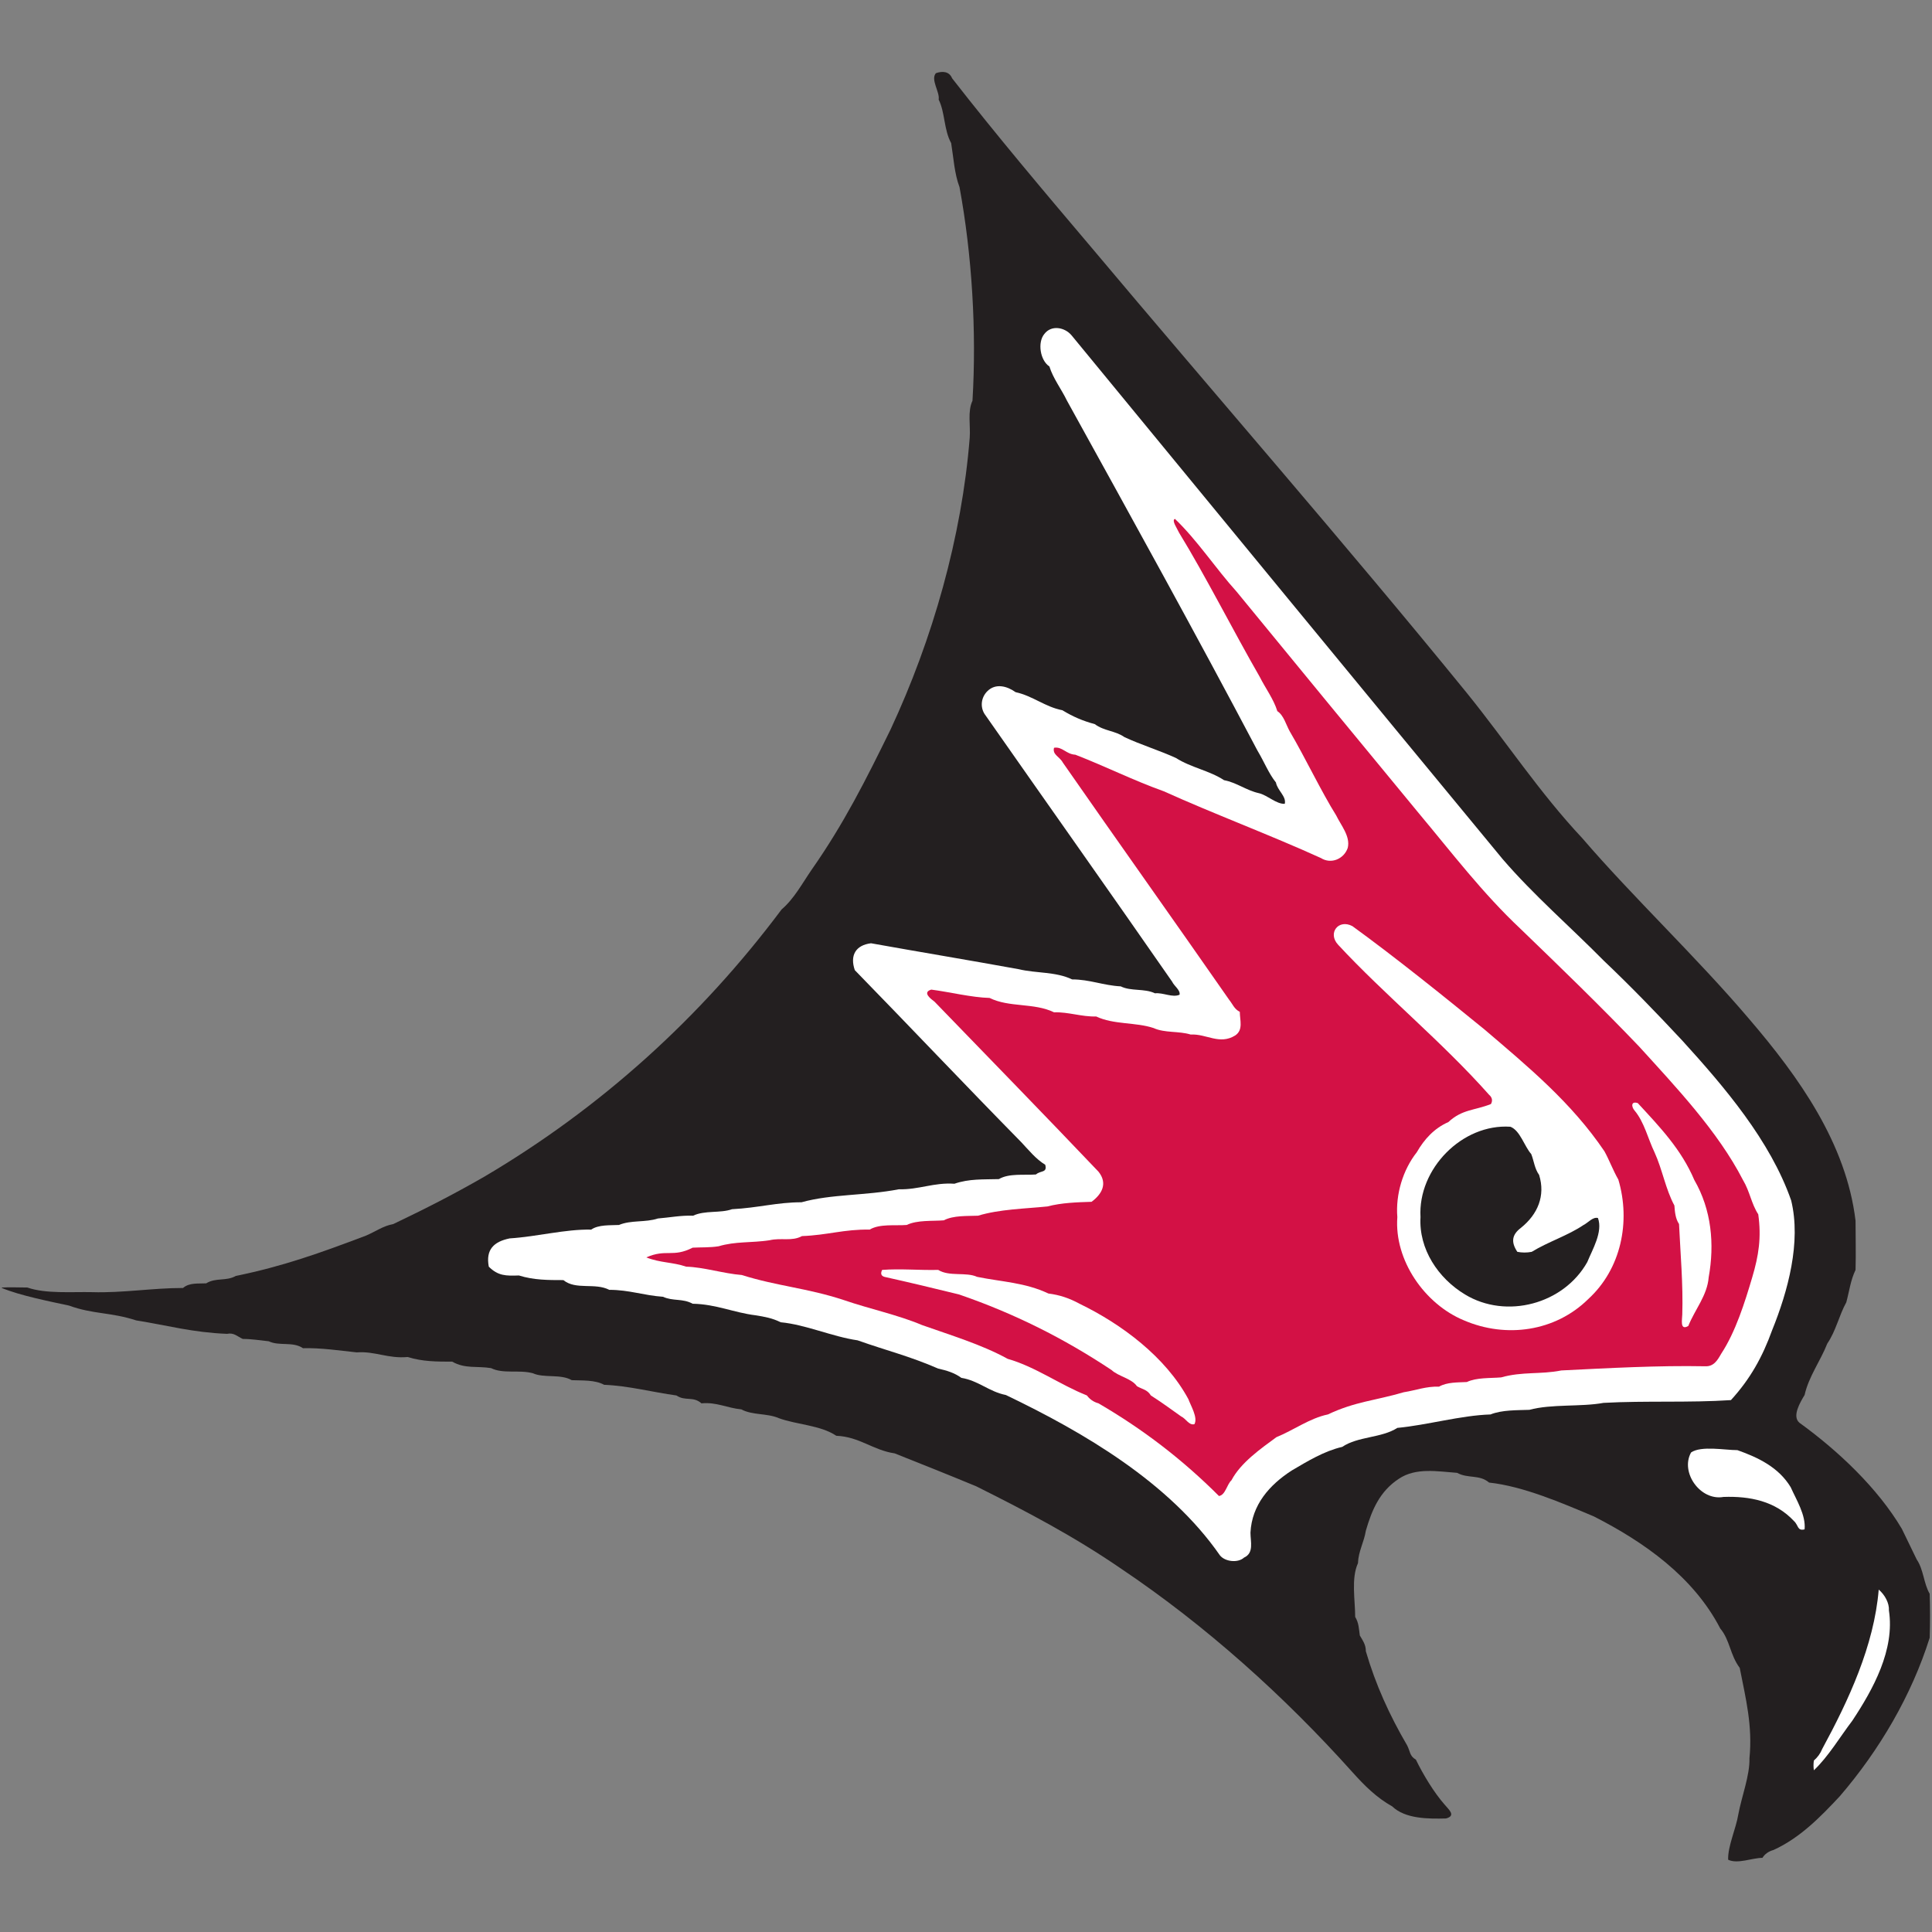
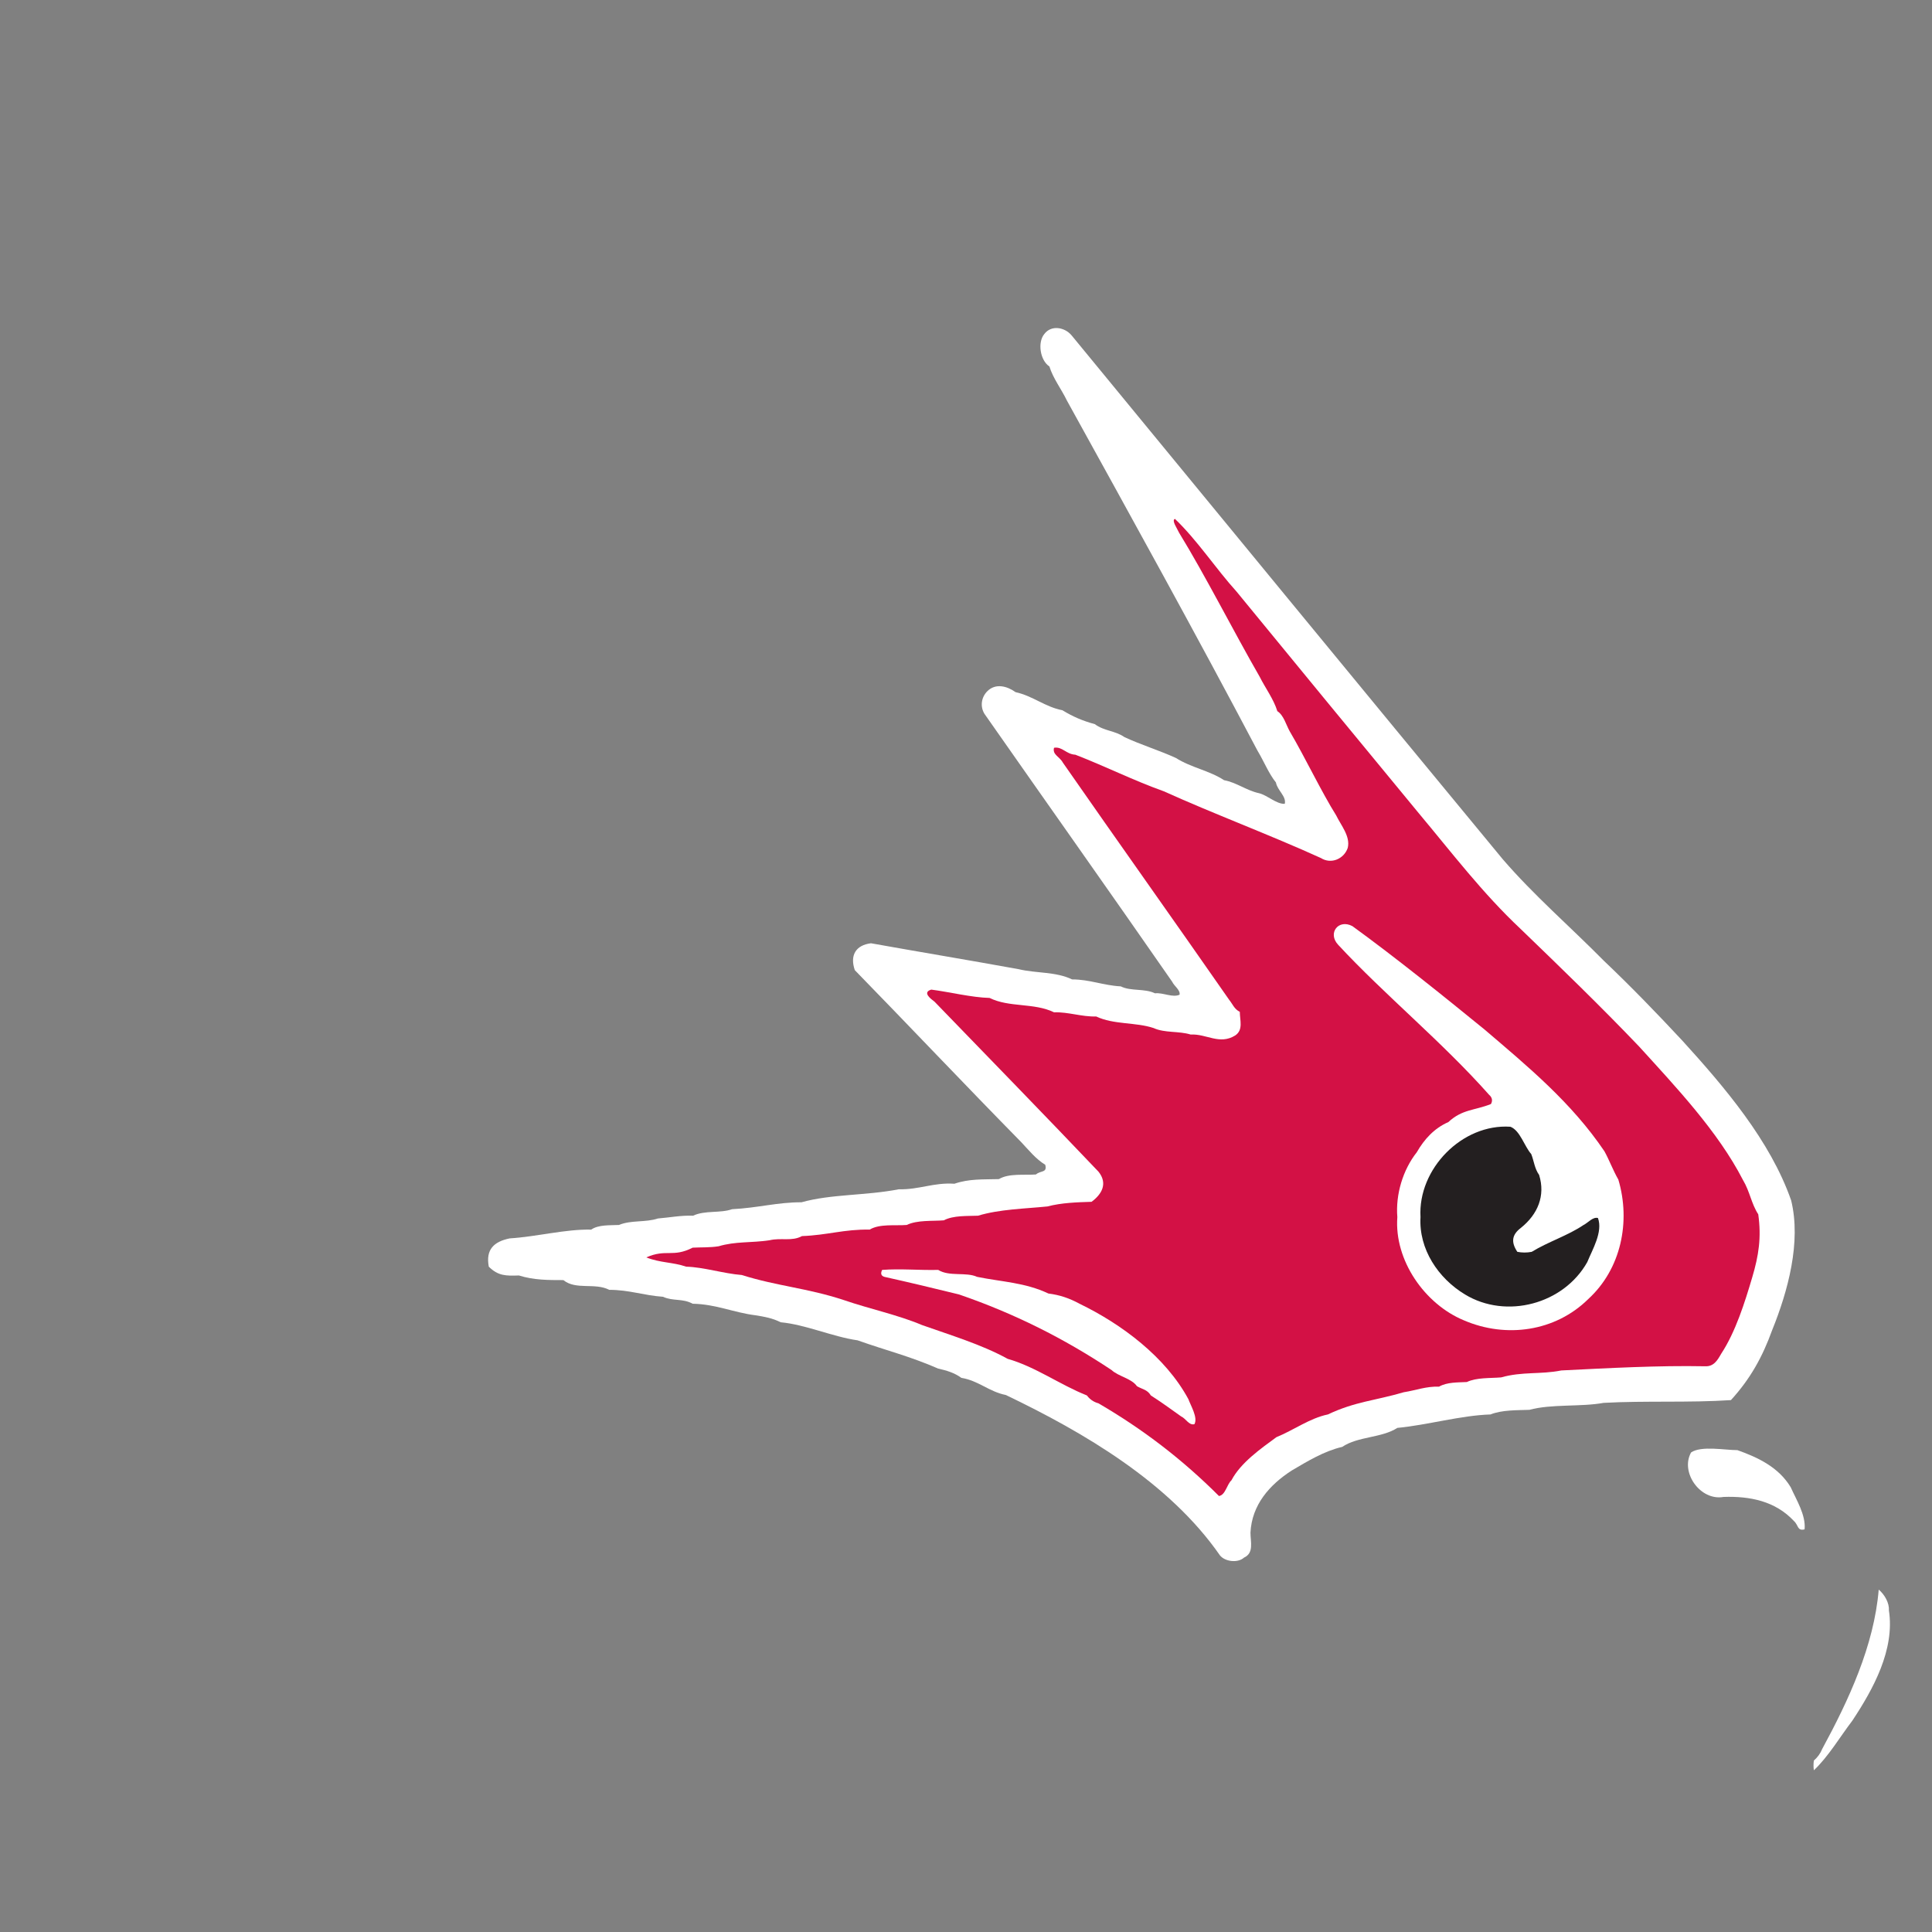
<svg xmlns="http://www.w3.org/2000/svg" width="200px" height="200px" viewBox="0 0 200 200" version="1.1">
  <rect x="0" y="0" width="200" height="200" fill="#808080" stroke="none" />
  <title>wis-river-falls</title>
  <desc>Created with Sketch.</desc>
  <g id="wis-river-falls" stroke="none" stroke-width="1" fill="none" fill-rule="evenodd">
    <g id="wis-river-falls_BGD">
      <g id="wis-river-falls" transform="translate(0, 7)">
-         <path d="M96.882,0.576 C97.554,0.336 98.273,0.384 98.561,1.103 C103.118,6.954 108.058,12.806 112.854,18.465 C125.707,33.765 139.329,49.353 151.894,64.796 C155.923,69.784 159.376,75.06 163.789,79.76 C169.065,85.899 175.635,92.086 181.055,98.465 C186.235,104.508 191.127,111.367 192.086,119.376 C192.086,121.055 192.134,122.782 192.086,124.46 C191.559,125.564 191.463,126.571 191.127,127.818 C190.36,129.209 190.072,130.743 189.161,132.086 C188.441,133.909 187.242,135.492 186.811,137.41 C186.379,138.129 185.468,139.616 186.283,140.288 C190.264,143.165 194.388,147.05 196.882,151.271 C197.458,152.47 197.842,153.237 198.417,154.436 C199.137,155.492 199.137,156.93 199.76,157.986 C199.808,159.52 199.808,161.055 199.76,162.542 C197.89,168.489 194.58,174.149 190.456,178.945 C188.441,181.103 186.331,183.261 183.597,184.508 C183.07,184.652 182.686,184.94 182.446,185.324 C181.391,185.324 179.856,185.995 178.897,185.516 C178.849,184.125 179.712,182.302 179.952,180.815 C180.288,178.993 181.151,176.787 181.103,175.012 C181.439,171.655 180.719,168.825 180.096,165.659 C179.089,164.317 179.089,162.782 178.082,161.583 C175.3,156.211 170.168,152.614 164.988,149.976 C161.679,148.585 157.698,146.859 154.149,146.475 C153.141,145.612 151.99,146.091 150.839,145.468 C148.825,145.324 146.571,144.892 144.796,146.091 C142.83,147.386 142.014,149.305 141.391,151.463 C141.199,152.662 140.624,153.573 140.576,154.82 C139.856,156.403 140.288,158.657 140.288,160.384 C140.671,161.007 140.671,161.631 140.767,162.302 C141.103,162.878 141.391,163.261 141.391,163.933 C142.398,167.386 143.837,170.552 145.659,173.669 C145.995,174.293 145.899,174.772 146.571,175.156 C147.29,176.643 148.441,178.561 149.544,179.808 C149.928,180.288 150.791,180.959 149.688,181.247 C147.866,181.295 145.468,181.295 144.125,180 C142.494,179.089 141.247,177.842 140,176.451 C132.95,168.585 124.844,161.295 116.067,155.396 C111.175,152.038 106.331,149.496 101.055,146.859 C98.273,145.707 95.396,144.556 92.614,143.453 C90.36,143.118 88.969,141.727 86.571,141.631 C84.94,140.528 82.446,140.48 80.624,139.808 C79.424,139.281 77.89,139.52 76.739,138.897 C75.252,138.753 74.197,138.129 72.614,138.273 C71.751,137.506 70.935,138.082 70.024,137.458 C67.578,137.122 65.036,136.451 62.542,136.355 C61.583,135.827 60.24,135.923 59.185,135.875 C58.034,135.204 56.307,135.683 55.156,135.156 C53.717,134.772 52.086,135.252 50.839,134.628 C49.4,134.388 48.153,134.724 46.811,133.957 C45.228,133.957 43.741,133.957 42.206,133.477 C40.192,133.669 38.801,132.854 36.93,132.998 C35.108,132.806 33.237,132.518 31.367,132.566 C30.312,131.847 28.921,132.374 27.818,131.847 C26.906,131.751 26.043,131.607 25.132,131.607 C24.508,131.319 24.221,130.935 23.501,131.079 C19.904,130.935 17.41,130.216 14.101,129.688 C11.463,128.825 9.64,129.065 7.146,128.153 C5.132,127.722 2.014,127.098 0.192,126.331 L0.192,126.283 C1.055,126.235 1.966,126.283 2.83,126.283 C4.748,126.954 7.482,126.715 9.544,126.763 C12.71,126.859 15.779,126.331 18.945,126.331 C19.616,125.755 20.528,125.899 21.343,125.851 C22.35,125.228 23.405,125.659 24.412,125.084 C29.353,124.077 33.189,122.686 37.89,120.911 C38.897,120.48 39.664,119.904 40.719,119.712 C44.125,118.082 46.859,116.691 50.12,114.82 C62.158,107.722 72.518,98.369 80.911,87.146 C82.206,86.043 83.07,84.412 84.029,83.022 C87.386,78.225 89.64,73.717 92.182,68.537 C96.547,59.185 99.568,48.585 100.384,38.321 C100.48,37.074 100.144,35.588 100.671,34.484 C101.103,27.338 100.624,19.376 99.329,12.374 C98.801,10.983 98.705,9.305 98.465,7.818 C97.698,6.427 97.842,4.652 97.17,3.309 C97.314,2.542 96.307,1.247 96.882,0.576 Z" id="Shape" fill="#231F20" fill-rule="nonzero" />
        <path d="M110.935,27.722 C125.564,45.516 140.959,64.269 155.54,81.918 C158.753,85.659 162.59,88.969 166.043,92.47 C168.825,95.108 171.511,97.89 174.149,100.719 C178.513,105.516 183.261,111.079 185.42,117.266 C186.475,121.583 185.084,126.667 183.453,130.695 C182.446,133.477 181.199,135.731 179.185,137.938 C174.868,138.225 170.36,137.986 165.995,138.225 C163.645,138.657 160.624,138.321 158.321,138.945 C157.026,138.993 155.492,138.945 154.293,139.424 C151.223,139.52 147.722,140.528 144.652,140.815 C143.022,141.871 140.576,141.679 138.945,142.782 C137.074,143.213 135.348,144.269 133.717,145.228 C131.415,146.715 129.592,148.777 129.448,151.655 C129.448,152.614 129.832,153.765 128.777,154.245 C128.153,154.82 126.811,154.676 126.283,154.005 C121.055,146.475 112.23,141.295 104.125,137.41 C102.398,137.074 101.295,135.923 99.52,135.635 C98.801,135.108 97.986,134.868 97.122,134.676 C94.149,133.381 91.751,132.806 88.777,131.751 C86.139,131.367 83.405,130.12 80.815,129.88 C79.952,129.448 79.137,129.305 78.225,129.161 C75.923,128.873 74.149,128.01 71.703,127.962 C70.647,127.386 69.688,127.722 68.633,127.242 C66.619,127.098 65.132,126.523 63.07,126.523 C61.583,125.755 59.616,126.571 58.321,125.516 C56.739,125.516 55.252,125.516 53.717,125.036 C52.374,125.084 51.559,125.084 50.6,124.125 C50.264,122.35 51.127,121.535 52.758,121.199 C55.683,121.007 58.465,120.24 61.199,120.288 C61.966,119.76 63.165,119.856 64.077,119.808 C65.324,119.281 66.811,119.568 68.106,119.137 C69.305,119.041 70.504,118.801 71.751,118.849 C72.95,118.273 74.58,118.609 75.779,118.177 C78.513,118.034 80.432,117.458 82.974,117.458 C86.091,116.595 89.544,116.787 93.046,116.115 C95.156,116.163 96.643,115.396 98.801,115.54 C100.336,115.012 101.775,115.108 103.405,115.06 C104.46,114.436 106.043,114.676 107.242,114.58 C107.722,114.149 108.441,114.436 108.201,113.573 C107.242,112.998 106.475,112.038 105.707,111.223 C100.048,105.468 94.149,99.233 88.489,93.429 C87.962,91.894 88.585,90.839 90.168,90.647 C95.252,91.559 100.192,92.374 105.468,93.333 C107.242,93.765 109.305,93.573 110.983,94.388 C112.806,94.388 114.197,95.012 116.019,95.108 C117.074,95.635 118.465,95.3 119.568,95.827 C120.384,95.731 121.391,96.307 122.11,95.971 C122.206,95.492 121.535,95.06 121.343,94.628 C114.916,85.372 108.393,76.163 101.918,66.906 C101.439,66.139 101.583,65.18 102.206,64.556 C103.07,63.693 104.269,64.029 105.132,64.652 C106.906,65.036 108.201,66.187 109.976,66.523 C111.079,67.194 112.086,67.626 113.333,67.962 C114.293,68.681 115.444,68.633 116.403,69.305 C118.034,70.072 120.048,70.695 121.727,71.463 C123.309,72.47 125.18,72.758 126.715,73.765 C128.01,74.005 129.017,74.82 130.312,75.108 C131.175,75.3 132.134,76.259 132.998,76.211 C133.189,75.444 132.23,74.82 132.086,74.005 C131.319,73.046 130.887,71.894 130.168,70.695 C123.741,58.513 117.026,46.379 110.456,34.484 C109.88,33.285 109.017,32.182 108.633,30.935 C107.674,30.312 107.386,28.441 108.106,27.578 C108.825,26.619 110.216,26.859 110.935,27.722 Z" id="Shape" fill="#FFFFFF" fill-rule="nonzero" />
        <path d="M121.631,46.715 C123.981,48.969 125.803,51.799 128.01,54.245 C134.293,61.918 140.528,69.496 146.859,77.17 C150.312,81.295 153.477,85.468 157.41,89.161 C161.535,93.141 165.707,97.17 169.688,101.343 C173.477,105.516 177.842,110.12 180.432,115.156 C181.151,116.355 181.295,117.602 182.014,118.705 C182.35,121.103 182.062,122.974 181.391,125.228 C180.624,127.818 179.664,130.887 178.177,133.141 C177.794,133.813 177.41,134.484 176.499,134.436 C171.655,134.341 166.475,134.628 161.631,134.868 C159.472,135.3 157.602,134.964 155.396,135.588 C154.245,135.683 152.854,135.588 151.847,136.067 C150.935,136.115 149.784,136.067 148.969,136.547 C147.626,136.499 146.571,136.93 145.324,137.122 C142.398,137.986 140.288,138.082 137.458,139.424 C135.588,139.808 133.909,141.055 132.134,141.775 C130.504,142.974 128.441,144.412 127.482,146.235 C127.002,146.667 126.859,147.77 126.187,147.866 C122.398,144.077 118.321,140.959 113.717,138.273 C113.189,138.129 112.806,137.842 112.518,137.458 C109.736,136.355 107.194,134.484 104.317,133.669 C101.631,132.182 98.273,131.175 95.444,130.168 C92.95,129.113 89.976,128.489 87.338,127.578 C83.549,126.331 80.432,126.139 76.787,124.988 C74.916,124.844 72.854,124.173 71.031,124.125 C69.64,123.645 68.345,123.741 66.906,123.165 C68.969,122.254 69.64,123.213 71.703,122.158 C72.614,122.11 73.477,122.158 74.388,122.014 C76.163,121.487 77.746,121.679 79.664,121.391 C80.863,121.103 81.966,121.535 83.022,120.959 C85.659,120.863 87.386,120.24 90.024,120.288 C91.079,119.664 92.662,119.904 93.861,119.808 C94.964,119.281 96.499,119.424 97.698,119.329 C98.705,118.801 100.144,118.897 101.247,118.849 C103.453,118.177 106.091,118.129 108.441,117.89 C109.88,117.506 111.511,117.458 112.998,117.41 C114.101,116.595 114.676,115.492 113.717,114.293 C108.106,108.393 102.398,102.542 96.739,96.691 C96.355,96.403 95.444,95.731 96.403,95.444 C98.273,95.683 100.576,96.259 102.446,96.307 C104.46,97.314 107.05,96.787 109.113,97.794 C110.6,97.746 111.99,98.273 113.477,98.225 C115.3,99.089 117.554,98.801 119.424,99.424 C120.576,99.952 122.014,99.712 123.261,100.096 C124.892,100 126.235,101.199 127.866,100.192 C128.729,99.616 128.345,98.609 128.345,97.746 C127.77,97.458 127.626,96.978 127.242,96.499 C121.535,88.297 115.731,80.144 110.024,71.942 C109.688,71.319 108.921,71.127 109.113,70.408 C109.976,70.264 110.36,71.079 111.319,71.127 C114.532,72.374 117.266,73.765 120.48,74.916 C125.564,77.218 131.463,79.424 136.739,81.823 C137.794,82.494 139.137,81.918 139.52,80.767 C139.808,79.568 138.801,78.417 138.321,77.41 C136.787,74.964 135.108,71.415 133.525,68.729 C133.141,68.058 132.902,67.05 132.23,66.619 C131.847,65.372 130.983,64.221 130.408,63.07 C127.674,58.321 124.796,52.614 122.062,48.153 C121.871,47.722 121.247,46.859 121.631,46.715 Z" id="Shape" fill="#D31145" fill-rule="nonzero" />
        <path d="M140,88.873 C144.365,92.038 149.496,96.163 153.669,99.568 C158.225,103.453 162.686,107.146 166.091,112.182 C166.571,113.046 167.002,114.197 167.53,115.108 C168.825,119.472 167.818,124.365 164.412,127.482 C161.007,130.839 155.923,131.559 151.559,129.688 C147.482,128.01 144.317,123.453 144.652,118.993 C144.46,116.643 145.228,114.101 146.667,112.278 C147.434,110.935 148.489,109.784 149.928,109.161 C151.367,107.818 152.662,107.962 154.341,107.29 C154.532,106.954 154.484,106.619 154.149,106.331 C149.305,100.863 143.261,95.923 138.513,90.791 C137.41,89.592 138.561,88.106 140,88.873 Z" id="Shape" fill="#FFFFFF" fill-rule="nonzero" />
-         <path d="M169.544,107.194 C171.847,109.688 174.053,111.99 175.396,115.156 C177.17,118.225 177.506,121.775 176.882,125.228 C176.739,127.098 175.444,128.585 174.772,130.264 C173.861,130.791 174.149,129.544 174.149,129.065 C174.245,125.947 173.957,122.782 173.813,119.712 C173.429,119.137 173.381,118.417 173.333,117.794 C172.422,116.115 172.086,114.053 171.271,112.278 C170.6,110.887 170.216,109.161 169.209,107.962 C168.873,107.578 168.825,106.954 169.544,107.194 Z" id="Shape" fill="#FFFFFF" fill-rule="nonzero" />
        <path d="M156.355,109.64 C157.362,110.024 157.794,111.655 158.513,112.47 C158.801,113.189 158.849,113.957 159.329,114.628 C160,116.787 159.185,118.705 157.458,120.096 C156.499,120.815 156.403,121.583 157.074,122.59 C157.554,122.686 158.082,122.686 158.561,122.59 C160.288,121.535 162.302,120.911 163.933,119.808 C164.412,119.568 164.892,118.945 165.42,119.089 C165.947,120.528 164.844,122.35 164.317,123.645 C161.871,128.01 155.923,129.592 151.655,127.002 C148.873,125.324 146.859,122.302 147.05,118.993 C146.763,114.005 151.367,109.305 156.355,109.64 Z" id="Shape" fill="#231F20" fill-rule="nonzero" />
        <path d="M91.319,124.46 C93.237,124.317 95.204,124.508 97.122,124.46 C98.273,125.18 100,124.652 101.151,125.18 C103.741,125.707 106.091,125.755 108.537,126.906 C109.688,127.05 110.695,127.386 111.751,127.962 C116.115,130.072 120.671,133.477 123.022,137.842 C123.261,138.513 124.029,139.76 123.645,140.432 C123.07,140.576 122.782,139.856 122.254,139.616 C121.247,138.897 120.192,138.129 119.137,137.458 C118.753,136.835 118.273,136.835 117.698,136.499 C117.122,135.683 115.779,135.492 115.06,134.82 C110.072,131.511 104.988,128.969 99.281,127.002 C96.547,126.331 94.341,125.803 91.559,125.18 C91.223,125.084 91.127,124.844 91.319,124.46 Z" id="Shape" fill="#FFFFFF" fill-rule="nonzero" />
        <path d="M179.856,143.118 C182.014,143.885 184.125,144.892 185.372,146.954 C185.947,148.249 186.954,149.832 186.811,151.319 C186.043,151.511 186.187,150.887 185.707,150.456 C183.789,148.393 181.151,147.866 178.417,147.962 C176.019,148.393 173.909,145.42 175.06,143.357 C176.115,142.638 178.561,143.118 179.856,143.118 Z" id="Shape" fill="#FFFFFF" fill-rule="nonzero" />
        <path d="M194.484,157.554 L194.484,157.554 C195.108,158.082 195.588,158.945 195.54,159.712 C196.163,163.789 193.909,167.866 191.751,171.127 C190.504,172.758 189.257,174.868 187.77,176.259 C187.722,175.923 187.722,175.588 187.77,175.252 C188.153,174.916 188.441,174.532 188.633,174.053 C191.367,169.017 194.005,163.357 194.484,157.554 Z" id="Shape" fill="#FFFFFF" fill-rule="nonzero" />
      </g>
    </g>
  </g>
</svg>